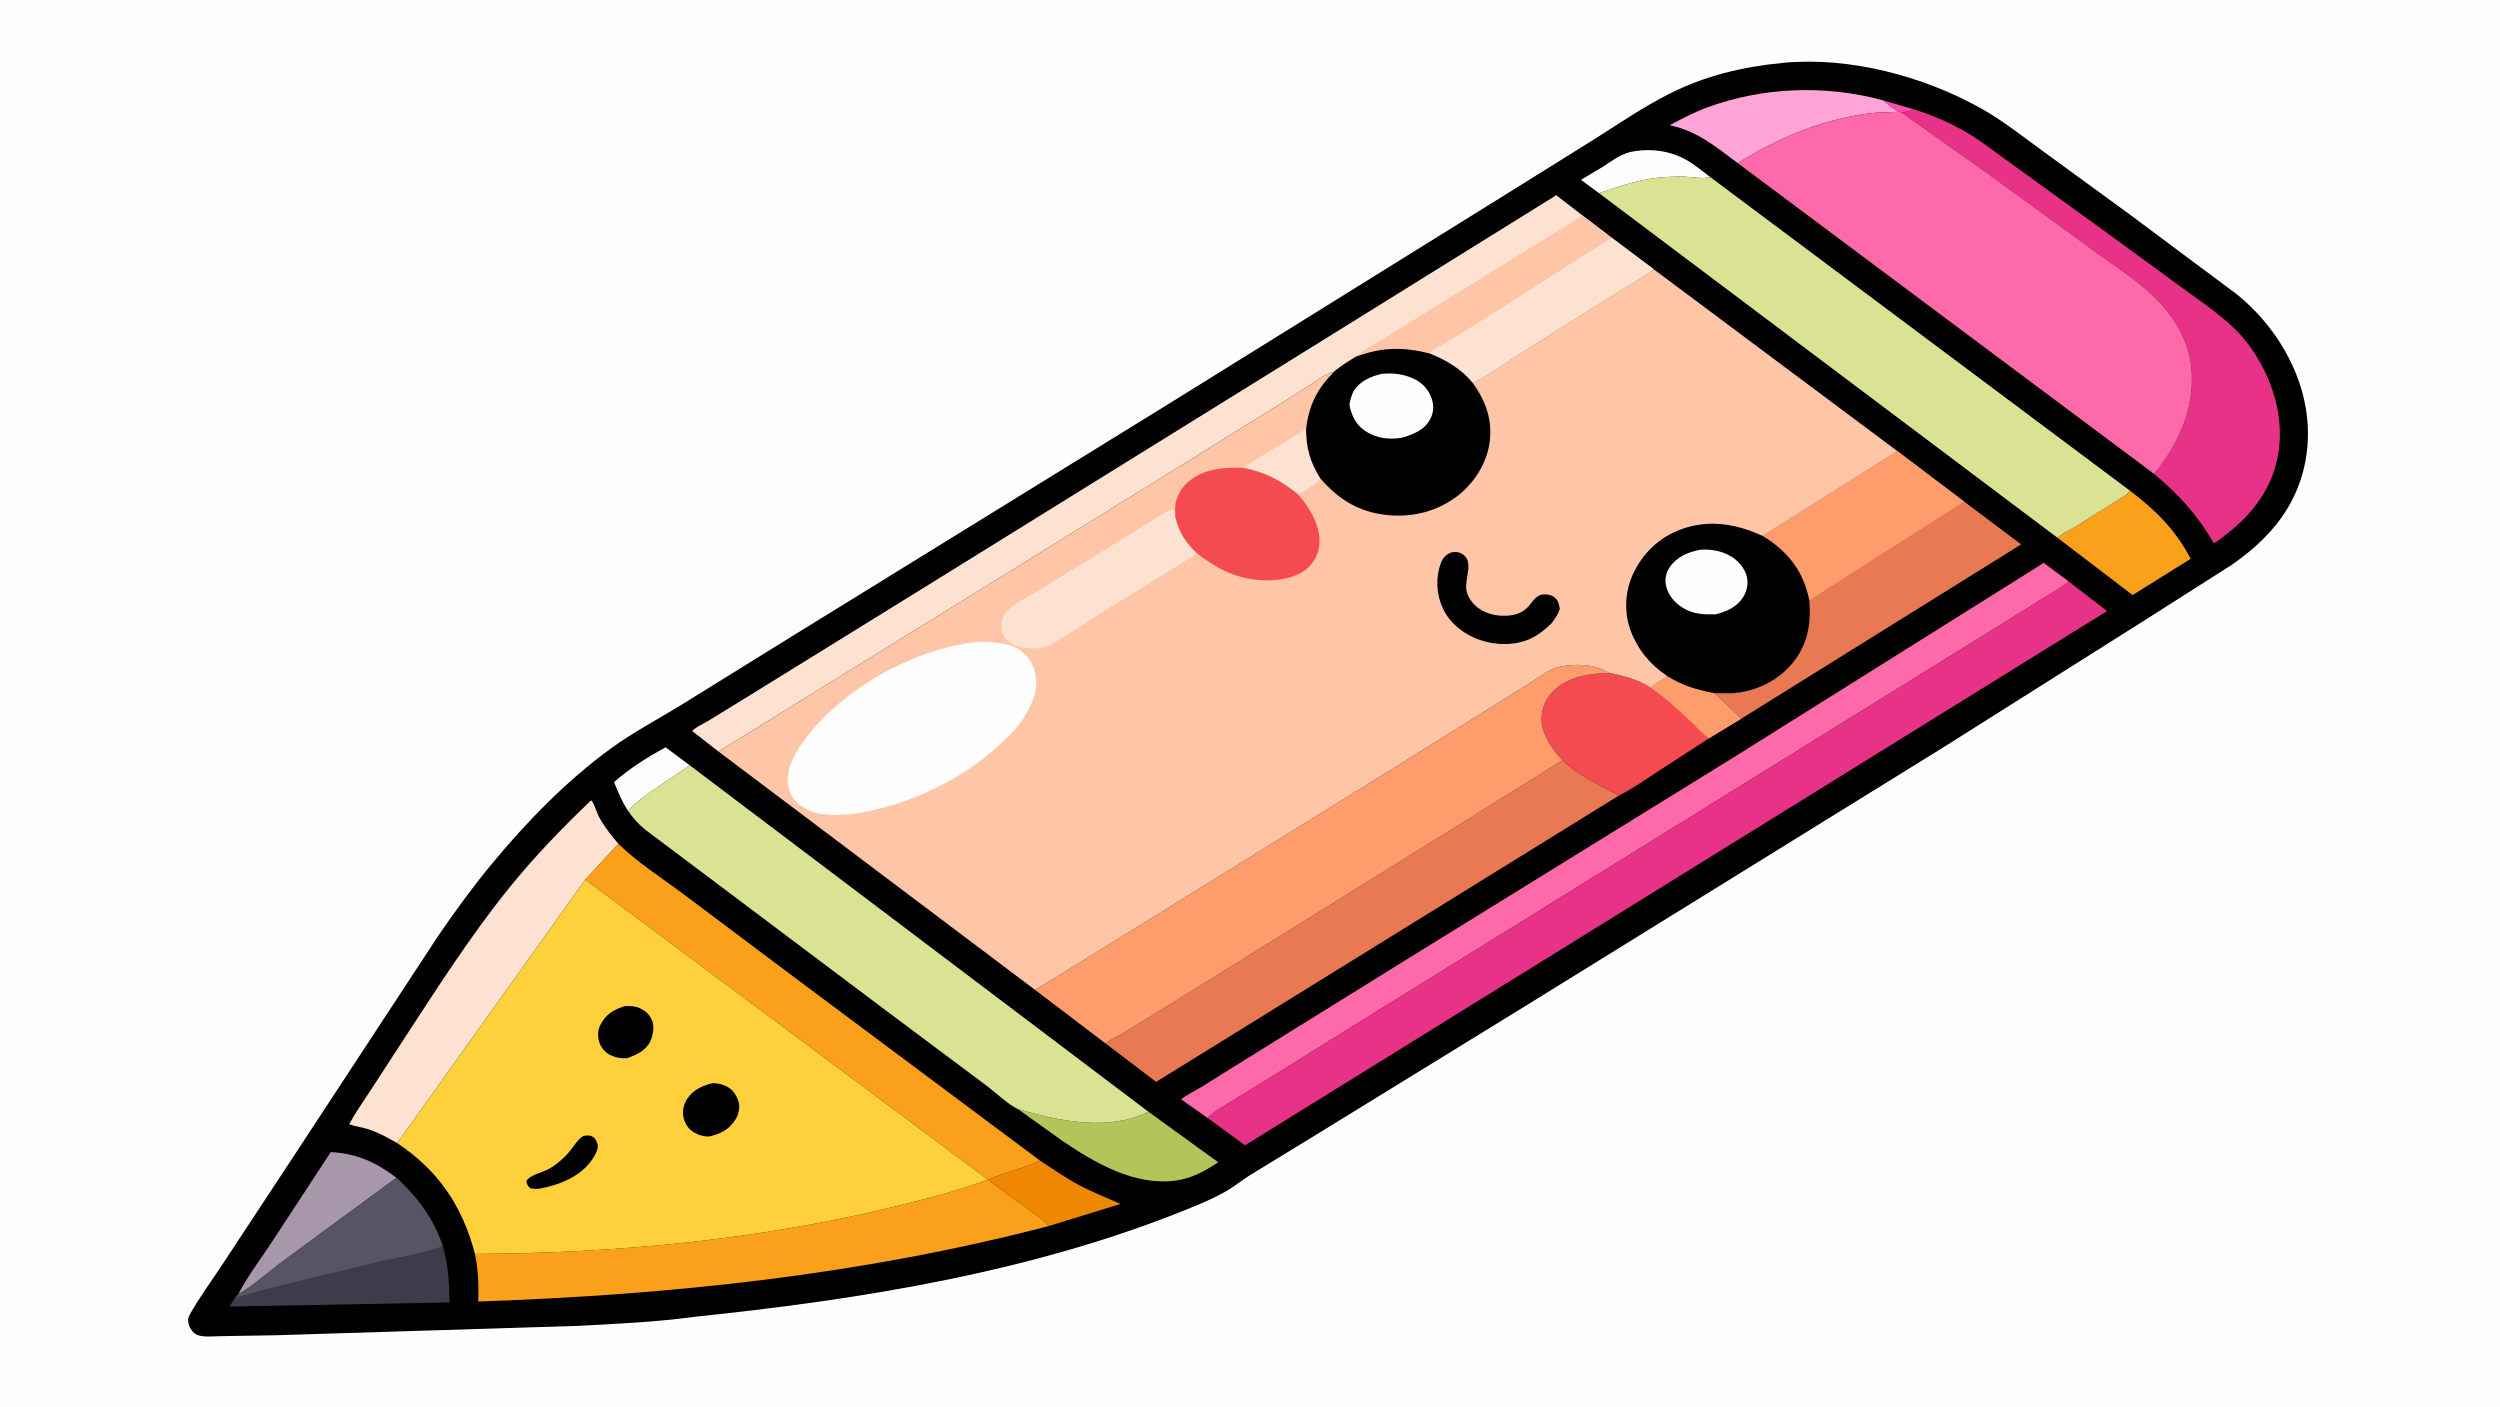
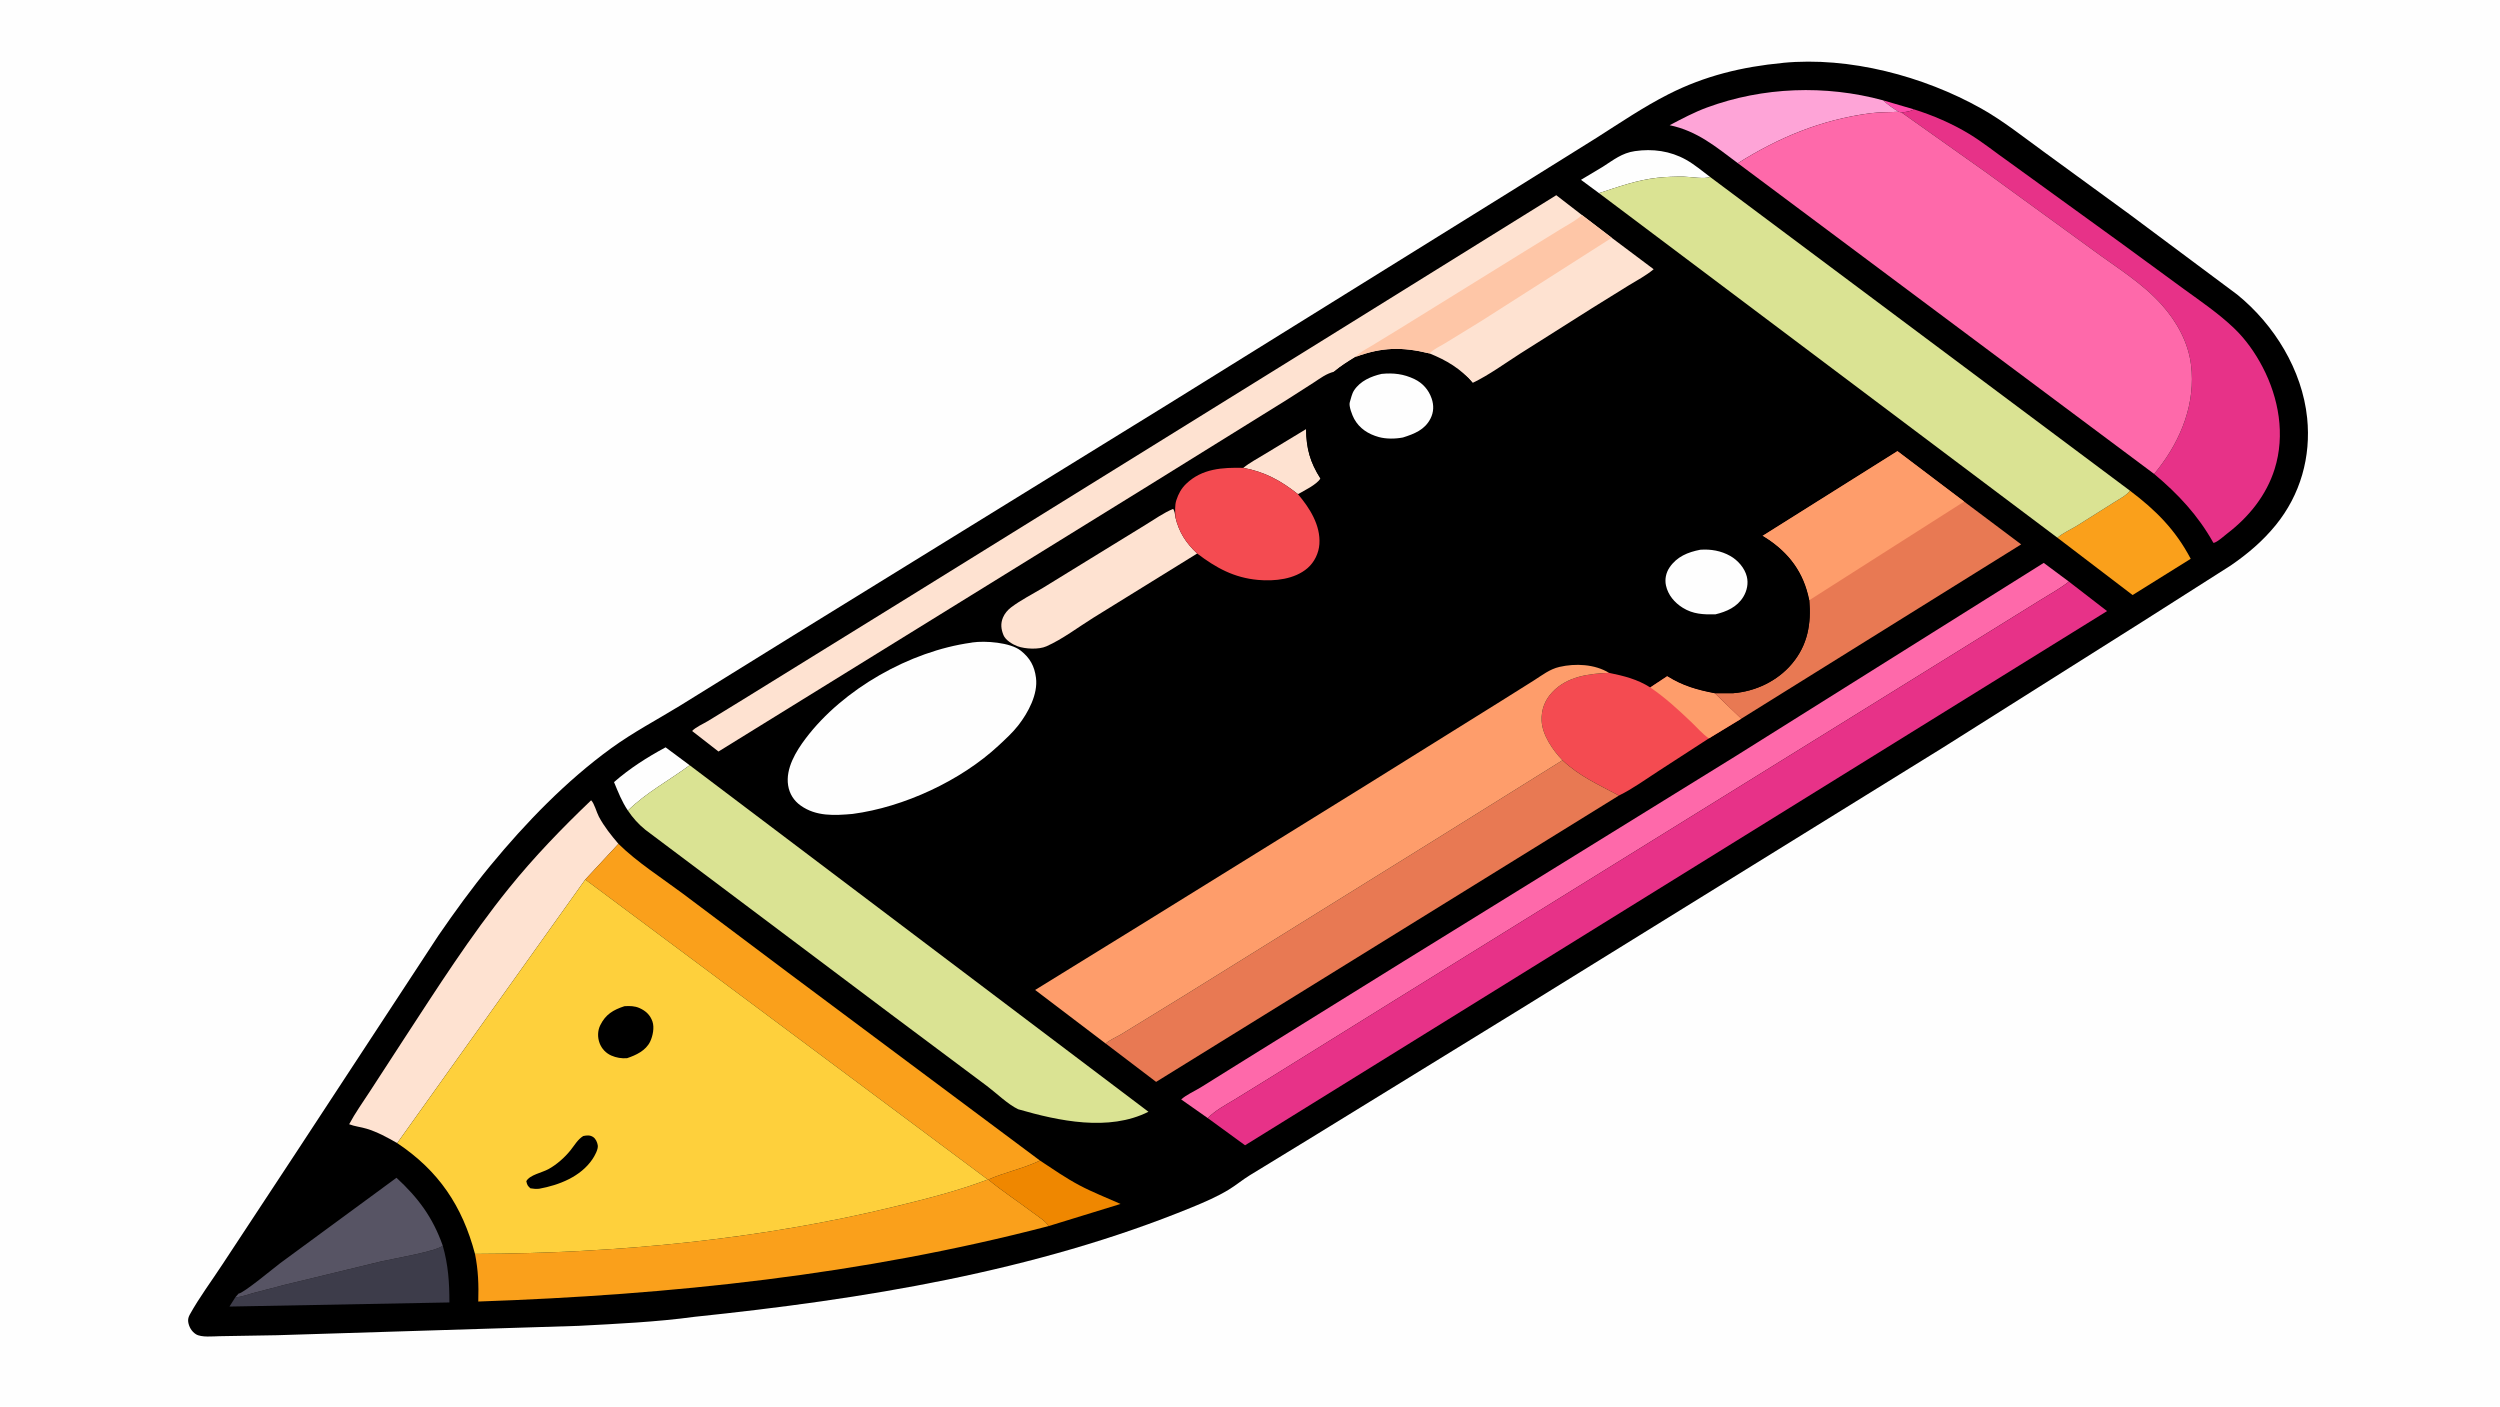
<svg xmlns="http://www.w3.org/2000/svg" version="1.1" style="display: block;" viewBox="0 0 2048 1152" width="1820" height="1024">
  <path transform="translate(0,0)" fill="rgb(254,254,254)" d="M -0 -0 L 2048 0 L 2048 1152 L -0 1152 L -0 -0 z" />
  <path transform="translate(0,0)" fill="rgb(0,0,0)" d="M 1460.33 51.407 L 1460.53 51.353 C 1515.02 46.078 1575.68 62.197 1622.97 88.702 C 1640.95 98.781 1657.68 112.19 1674.37 124.279 L 1744.32 175.283 L 1832.71 241.171 C 1863.08 265.797 1885.98 302.98 1890.02 342.28 C 1893.29 374.125 1884.51 405.184 1864.28 430.035 C 1853.62 443.122 1841.33 453.546 1827.45 463.087 L 1755 509.194 L 1591.36 612.471 L 1246.13 826.111 L 1073.67 932.19 L 1023.76 962.684 C 1017.78 966.368 1012.42 970.899 1006.43 974.523 C 997.039 980.201 986.829 984.605 976.699 988.768 C 848.151 1041.59 706.481 1064.28 568.929 1078.6 C 537.754 1082.85 505.304 1084.34 473.882 1086 L 226.994 1093.67 L 179.887 1094.47 C 174.653 1094.54 164.96 1095.66 160.5 1092.86 C 156.981 1090.64 154.791 1086.82 154.18 1082.77 C 153.859 1080.65 154.432 1078.65 155.454 1076.8 C 163.268 1062.66 173.503 1049.01 182.36 1035.44 L 242.441 944.221 L 359.115 766.292 C 372.656 746.598 386.589 727.33 401.805 708.88 C 430.821 673.697 463.775 639.611 500.787 612.739 C 518.593 599.812 538.251 589.45 557.02 577.977 L 649.968 520.381 L 957.432 330.685 L 1236.46 157.306 L 1307.62 112.918 C 1327.04 100.588 1346.29 87.475 1366.81 77.058 C 1396.64 61.924 1427.14 54.57 1460.33 51.407 z" />
  <path transform="translate(0,0)" fill="rgb(255,76,170)" d="M 1542.6 82.041 L 1567.87 89.428 C 1564.7 91.264 1561.31 91.529 1557.74 92.004 L 1555.31 91.433 C 1550.77 88.576 1546.52 85.716 1542.6 82.041 z" />
  <path transform="translate(0,0)" fill="rgb(254,254,254)" d="M 514.372 663.868 C 509.506 656.741 506.281 648.487 503.007 640.554 C 515.929 629.27 530.165 620.193 545.248 612.077 L 564.975 626.735 C 548.066 639.267 529.5 649.024 514.372 663.868 z" />
  <path transform="translate(0,0)" fill="rgb(254,254,254)" d="M 1309.88 158.072 L 1295.15 147.168 L 1313 136.493 C 1321.8 130.87 1328.64 125.212 1339.3 123.657 C 1353.84 121.537 1368.25 123.481 1381.19 130.712 C 1388.05 134.548 1394.53 140.035 1400.83 144.757 C 1397.18 146.861 1383.93 144.587 1379.13 144.544 C 1372.09 144.482 1364.89 144.708 1357.89 145.479 C 1340.97 147.344 1325.91 152.849 1309.88 158.072 z" />
  <path transform="translate(0,0)" fill="rgb(239,135,0)" d="M 851.943 950.598 C 862.525 957.579 873.044 964.889 884.247 970.837 C 895.239 976.675 906.647 981.049 917.963 986.129 L 859.024 1004.27 C 856.606 1000.18 850.327 996.386 846.518 993.503 C 834.401 984.33 821.227 975.811 809.569 966.145 C 823.294 960.134 838.447 957.082 851.943 950.598 z" />
-   <path transform="translate(0,0)" fill="rgb(168,151,170)" d="M 195.447 1059.55 C 202.795 1045.31 213.11 1031.85 221.945 1018.48 L 270.976 943.619 C 292.756 944.973 307.569 951.736 324.791 964.692 L 229.505 1034.67 C 224.701 1038.27 199.258 1059.48 195.447 1059.55 z" />
-   <path transform="translate(0,0)" fill="rgb(179,196,91)" d="M 834.103 908.563 C 867.318 918.178 908.408 926.954 940.811 910.614 L 997.977 951.959 C 987.093 959.284 975.885 965.385 962.638 967.055 C 928.959 971.301 896.954 952.466 870.204 934.396 L 834.103 908.563 z" />
  <path transform="translate(0,0)" fill="rgb(61,60,74)" d="M 362.69 1020.27 C 367.198 1036 368.179 1050.59 368.15 1066.83 L 187.968 1070.2 L 192.839 1062.52 L 193.723 1062.52 C 198.086 1062.22 203.219 1060.24 207.5 1059.1 L 233.444 1052.32 L 312.994 1033.04 C 321.833 1031.04 358.272 1024.82 362.69 1020.27 z" />
  <path transform="translate(0,0)" fill="rgb(250,160,27)" d="M 1744.89 401.851 C 1766.06 417.83 1782.18 433.908 1794.63 457.628 L 1747.02 487.322 L 1685.42 440.35 C 1689.85 436.562 1696.51 433.535 1701.56 430.468 L 1732.05 411.252 C 1736.2 408.589 1741.92 405.799 1744.89 401.851 z" />
  <path transform="translate(0,0)" fill="rgb(254,164,215)" d="M 1423.63 133.55 C 1405.51 120.031 1390.51 107.21 1367.78 102.428 C 1377.74 97.19 1387.79 91.837 1398.36 87.934 C 1444.2 71.01 1495.51 69.245 1542.6 82.041 C 1546.52 85.716 1550.77 88.576 1555.31 91.433 C 1547.62 91.87 1539.64 91.643 1532.02 92.647 C 1492.35 97.868 1457.19 112.401 1423.63 133.55 z" />
  <path transform="translate(0,0)" fill="rgb(87,84,100)" d="M 324.791 964.692 C 342.636 981.143 354.535 997.145 362.69 1020.27 C 358.272 1024.82 321.833 1031.04 312.994 1033.04 L 233.444 1052.32 L 207.5 1059.1 C 203.219 1060.24 198.086 1062.22 193.723 1062.52 L 192.839 1062.52 L 195.447 1059.55 C 199.258 1059.48 224.701 1038.27 229.505 1034.67 L 324.791 964.692 z" />
  <path transform="translate(0,0)" fill="rgb(244,75,81)" d="M 1318.13 551.058 C 1330.35 553.586 1341.24 556.245 1351.9 563.018 L 1365.91 553.744 C 1378.58 561.704 1390.17 564.903 1404.66 567.746 L 1426.41 588.635 L 1399.9 604.744 L 1358.84 631.358 C 1348.36 638.096 1337.4 646.151 1326.2 651.571 C 1309.5 642.606 1294.1 635.926 1279.97 622.673 C 1272.15 614.596 1263.43 601.967 1262.91 590.376 C 1262.5 581.366 1265.46 573.448 1271.64 566.883 C 1283.8 553.973 1301.43 551.702 1318.13 551.058 z" />
  <path transform="translate(0,0)" fill="rgb(254,157,107)" d="M 1365.91 553.744 C 1378.58 561.704 1390.17 564.903 1404.66 567.746 L 1426.41 588.635 L 1399.9 604.744 C 1394.69 601.14 1389.97 595.6 1385.32 591.188 C 1374.55 580.964 1364.21 571.412 1351.9 563.018 L 1365.91 553.744 z" />
  <path transform="translate(0,0)" fill="rgb(254,226,209)" d="M 325.393 936.297 C 317.434 931.685 309.105 927.163 300.269 924.486 C 295.607 923.073 290.532 922.614 286.03 920.842 C 290.993 911.54 297.233 902.838 302.972 894 L 330.384 851.824 C 357.911 809.699 385.268 766.66 416.909 727.467 C 437.675 701.744 460.389 678.271 484.253 655.459 C 486.876 657.96 488.724 665.368 490.62 668.912 C 494.966 677.035 500.667 684.141 506.62 691.127 L 479.449 720.388 L 325.393 936.297 z" />
  <path transform="translate(0,0)" fill="rgb(231,50,136)" d="M 1567.87 89.428 C 1583.37 94.305 1599.15 101.078 1613.07 109.522 C 1624.44 116.42 1635.01 125.023 1645.92 132.651 L 1738.87 199.943 L 1789.04 236.663 C 1802.85 246.671 1817.61 256.776 1829.99 268.574 C 1839.58 277.713 1847.41 288.84 1853.53 300.553 C 1866.84 326.045 1872.13 356.182 1863.39 384.083 C 1856.63 405.645 1842.24 423.401 1824.45 437 C 1821.62 439.166 1817.8 442.795 1814.59 444.212 C 1813.92 444.507 1813.84 444.481 1813.22 444.559 C 1800.63 422.012 1784.37 404.629 1764.67 388.106 L 1767.87 384.129 C 1786.87 359.901 1798.78 329.848 1794.9 298.742 C 1792.58 280.17 1783.18 263.282 1770.86 249.5 C 1754.94 231.708 1733.68 218.833 1714.56 204.724 L 1626.49 140.708 L 1557.74 92.004 C 1561.31 91.529 1564.7 91.264 1567.87 89.428 z" />
  <path transform="translate(0,0)" fill="rgb(232,121,83)" d="M 1554.39 369.451 L 1609 410.747 L 1655.74 445.819 L 1426.41 588.635 L 1404.66 567.746 L 1419.71 567.728 C 1438.14 566.299 1456.21 557.684 1468.11 543.411 C 1480.88 528.101 1483.84 510.797 1482.15 491.56 L 1481.16 487.188 C 1475.74 465.421 1462.73 450.177 1443.9 438.866 L 1554.39 369.451 z" />
  <path transform="translate(0,0)" fill="rgb(254,157,107)" d="M 1554.39 369.451 L 1609 410.747 L 1482.15 491.56 L 1481.16 487.188 C 1475.74 465.421 1462.73 450.177 1443.9 438.866 L 1554.39 369.451 z" />
  <path transform="translate(0,0)" fill="rgb(254,105,170)" d="M 989.407 915.811 L 967.632 900.522 C 971.98 896.58 978.568 893.778 983.653 890.634 L 1020.35 867.755 L 1149.55 787.548 L 1422.38 618.941 L 1674.21 460.975 L 1694.84 476.309 C 1687.77 481.934 1679.65 486.289 1672 491.08 L 1628.76 517.9 L 1518.49 586.274 L 1143.59 818.559 L 1039.5 883.247 L 1011.68 900.416 C 1004.38 904.77 995.278 909.704 989.407 915.811 z" />
  <path transform="translate(0,0)" fill="rgb(232,121,83)" d="M 1279.97 622.673 C 1294.1 635.926 1309.5 642.606 1326.2 651.571 L 947.088 886.14 L 905.88 854.8 C 907.286 852.695 915.669 848.844 918.383 847.189 L 969.707 815.69 L 1175.37 687.912 L 1279.97 622.673 z" />
  <path transform="translate(0,0)" fill="rgb(218,227,147)" d="M 564.975 626.735 L 940.811 910.614 C 908.408 926.954 867.318 918.178 834.103 908.563 C 825.449 904.46 816.075 895.136 808.206 889.286 L 730.013 830.852 L 596.622 730.638 L 528.633 679.586 C 522.858 674.856 518.535 670.039 514.372 663.868 C 529.5 649.024 548.066 639.267 564.975 626.735 z" />
  <path transform="translate(0,0)" fill="rgb(218,227,147)" d="M 1400.83 144.757 L 1744.89 401.851 C 1741.92 405.799 1736.2 408.589 1732.05 411.252 L 1701.56 430.468 C 1696.51 433.535 1689.85 436.562 1685.42 440.35 L 1309.88 158.072 C 1325.91 152.849 1340.97 147.344 1357.89 145.479 C 1364.89 144.708 1372.09 144.482 1379.13 144.544 C 1383.93 144.587 1397.18 146.861 1400.83 144.757 z" />
  <path transform="translate(0,0)" fill="rgb(231,50,136)" d="M 1694.84 476.309 L 1726.11 500.46 L 1019.95 938.079 L 989.407 915.811 C 995.278 909.704 1004.38 904.77 1011.68 900.416 L 1039.5 883.247 L 1143.59 818.559 L 1518.49 586.274 L 1628.76 517.9 L 1672 491.08 C 1679.65 486.289 1687.77 481.934 1694.84 476.309 z" />
  <path transform="translate(0,0)" fill="rgb(254,157,107)" d="M 847.985 810.832 L 933.95 757.806 L 1120.12 642.454 L 1229 574.584 L 1256.7 557.188 C 1263.41 552.924 1269.52 548.045 1277.43 546.208 C 1290.55 543.159 1306.39 543.894 1318.13 551.058 C 1301.43 551.702 1283.8 553.973 1271.64 566.883 C 1265.46 573.448 1262.5 581.366 1262.91 590.376 C 1263.43 601.967 1272.15 614.596 1279.97 622.673 L 1175.37 687.912 L 969.707 815.69 L 918.383 847.189 C 915.669 848.844 907.286 852.695 905.88 854.8 L 847.985 810.832 z" />
  <path transform="translate(0,0)" fill="rgb(254,226,209)" d="M 588.586 615.511 L 566.961 598.685 C 570.078 595.423 575.954 592.928 579.89 590.556 L 608.766 572.856 L 746 487.997 L 1074.44 284.334 L 1274.89 159.771 L 1296.07 176.131 L 1320.34 194.663 L 1354.68 220.427 C 1348.49 225.573 1341.14 229.492 1334.27 233.646 L 1304.21 252.287 L 1245.31 289.547 C 1232.73 297.599 1219.85 307.069 1206.39 313.519 C 1197 302.036 1184.56 294.785 1171 289.371 C 1148.83 283.914 1131.96 284.171 1110.59 292.185 C 1104.47 295.994 1098.41 299.682 1092.89 304.348 C 1086.35 306.044 1081.9 309.532 1076.38 313.142 L 1054.47 327.174 L 941.068 397.591 L 588.586 615.511 z" />
  <path transform="translate(0,0)" fill="rgb(254,198,167)" d="M 1296.07 176.131 L 1320.34 194.663 L 1213.12 263.062 L 1183.77 281.061 C 1179.69 283.561 1174.35 285.981 1171 289.371 C 1148.83 283.914 1131.96 284.171 1110.59 292.185 C 1113.55 288.638 1118.9 285.986 1122.9 283.578 L 1145.3 269.912 L 1249.36 205.509 L 1278.41 187.613 C 1284.41 183.949 1290.66 180.658 1296.07 176.131 z" />
-   <path transform="translate(0,0)" fill="rgb(254,226,209)" d="M 1320.34 194.663 L 1354.68 220.427 C 1348.49 225.573 1341.14 229.492 1334.27 233.646 L 1304.21 252.287 L 1245.31 289.547 C 1232.73 297.599 1219.85 307.069 1206.39 313.519 C 1197 302.036 1184.56 294.785 1171 289.371 C 1174.35 285.981 1179.69 283.561 1183.77 281.061 L 1213.12 263.062 L 1320.34 194.663 z" />
  <path transform="translate(0,0)" fill="rgb(250,160,27)" d="M 506.62 691.127 C 522.112 706.334 541.751 718.791 559.163 731.768 L 645.305 796.43 L 851.943 950.598 C 838.447 957.082 823.294 960.134 809.569 966.145 C 821.227 975.811 834.401 984.33 846.518 993.503 C 850.327 996.386 856.606 1000.18 859.024 1004.27 C 706.039 1044.21 549.514 1060.65 391.801 1066.07 C 392.195 1052.56 391.815 1040.36 389.106 1027.05 C 504.334 1026.66 621.955 1015.44 734 988.039 C 759.158 981.887 784.944 975.351 809.178 966.13 L 479.449 720.388 L 506.62 691.127 z" />
  <path transform="translate(0,0)" fill="rgb(254,105,170)" d="M 1555.31 91.433 L 1557.74 92.004 L 1626.49 140.708 L 1714.56 204.724 C 1733.68 218.833 1754.94 231.708 1770.86 249.5 C 1783.18 263.282 1792.58 280.17 1794.9 298.742 C 1798.78 329.848 1786.87 359.901 1767.87 384.129 L 1764.67 388.106 L 1423.63 133.55 C 1457.19 112.401 1492.35 97.868 1532.02 92.647 C 1539.64 91.643 1547.62 91.87 1555.31 91.433 z" />
  <path transform="translate(0,0)" fill="rgb(254,208,60)" d="M 479.449 720.388 L 809.178 966.13 C 784.944 975.351 759.158 981.887 734 988.039 C 621.955 1015.44 504.334 1026.66 389.106 1027.05 C 378.746 987.84 359.32 958.92 325.393 936.297 L 479.449 720.388 z" />
  <path transform="translate(0,0)" fill="rgb(0,0,0)" d="M 477.769 930.5 C 480.594 929.91 483.209 929.598 485.776 931.229 C 488.013 932.651 489.248 935.509 489.687 938.057 C 490.246 941.3 487.124 946.811 485.362 949.428 C 475.683 963.799 458.021 970.694 441.71 973.68 C 439.177 973.947 437.008 973.736 434.5 973.329 C 432.088 971.092 431.919 970.708 431.15 967.5 C 433.918 962.28 443.908 960.589 449.37 957.571 C 456.03 953.891 462.491 948.199 467.291 942.254 C 470.625 938.124 473.169 933.362 477.769 930.5 z" />
  <path transform="translate(0,0)" fill="rgb(0,0,0)" d="M 511.545 824.136 C 515.85 823.869 519.925 823.888 523.937 825.693 C 529.01 827.975 532.644 831.319 534.49 836.682 C 536.181 841.595 534.799 848.537 532.6 853.136 C 529.073 860.509 521.004 864.287 513.698 866.717 C 509.328 867.105 504.797 866.335 500.784 864.57 C 496.316 862.604 492.904 858.955 491.185 854.379 C 489.431 849.715 489.515 844.266 491.707 839.782 C 496.12 830.752 502.396 827.171 511.545 824.136 z" />
-   <path transform="translate(0,0)" fill="rgb(0,0,0)" d="M 583.937 887.155 L 587.053 887.406 C 592.173 887.978 597.756 890.32 600.988 894.5 C 603.922 898.295 606.204 903.553 605.452 908.422 L 605.257 909.5 C 604.786 912.214 604.111 914.365 602.643 916.735 C 597.39 925.219 590.335 928.754 580.887 930.876 C 576.725 930.994 572.282 929.749 568.705 927.651 C 564.313 925.074 561.342 920.876 560.092 915.989 C 558.711 910.587 559.784 905.068 562.717 900.359 C 567.44 892.775 575.587 889.061 583.937 887.155 z" />
-   <path transform="translate(0,0)" fill="rgb(254,198,167)" d="M 1354.68 220.427 L 1554.39 369.451 L 1443.9 438.866 C 1462.73 450.177 1475.74 465.421 1481.16 487.188 L 1482.15 491.56 C 1483.84 510.797 1480.88 528.101 1468.11 543.411 C 1456.21 557.684 1438.14 566.299 1419.71 567.728 L 1404.66 567.746 C 1390.17 564.903 1378.58 561.704 1365.91 553.744 L 1351.9 563.018 C 1341.24 556.245 1330.35 553.586 1318.13 551.058 C 1306.39 543.894 1290.55 543.159 1277.43 546.208 C 1269.52 548.045 1263.41 552.924 1256.7 557.188 L 1229 574.584 L 1120.12 642.454 L 933.95 757.806 L 847.985 810.832 L 588.586 615.511 L 941.068 397.591 L 1054.47 327.174 L 1076.38 313.142 C 1081.9 309.532 1086.35 306.044 1092.89 304.348 C 1098.41 299.682 1104.47 295.994 1110.59 292.185 C 1131.96 284.171 1148.83 283.914 1171 289.371 C 1184.56 294.785 1197 302.036 1206.39 313.519 C 1219.85 307.069 1232.73 297.599 1245.31 289.547 L 1304.21 252.287 L 1334.27 233.646 C 1341.14 229.492 1348.49 225.573 1354.68 220.427 z" />
  <path transform="translate(0,0)" fill="rgb(254,226,209)" d="M 1018.55 383.134 C 1023.66 378.865 1030.14 375.581 1035.83 372.036 L 1069.94 351.384 C 1070.12 367.17 1073.18 378.445 1081.74 391.867 C 1078.4 396.974 1068.69 401.605 1063.28 404.682 C 1049.28 393.592 1036.24 386.443 1018.55 383.134 z" />
  <path transform="translate(0,0)" fill="rgb(0,0,0)" d="M 1188.49 452.5 L 1189.12 452.359 C 1192.46 451.676 1195.86 452.125 1198.67 454.192 C 1207.62 460.777 1199.43 474.189 1201.39 483.938 C 1202.55 489.689 1207.02 495.306 1211.8 498.523 C 1217.33 502.24 1223.93 504.058 1230.54 504.277 C 1237.91 504.52 1245.03 503.314 1250.64 498.137 C 1254.65 494.443 1257.55 487.782 1263.38 486.935 C 1266.81 486.438 1270.42 486.983 1273.24 489.067 C 1276.5 491.478 1277.14 494.766 1277.77 498.5 C 1276.45 503.281 1273.86 506.662 1270.95 510.561 C 1265.97 515.34 1260.81 519.597 1254.58 522.674 C 1242.15 528.81 1225.92 528.675 1212.92 524.318 C 1199.98 519.977 1188.19 511.162 1182.19 498.675 C 1176.7 487.272 1175.89 473.492 1180.22 461.547 C 1181.9 456.926 1184.07 454.593 1188.49 452.5 z" />
  <path transform="translate(0,0)" fill="rgb(254,226,209)" d="M 980.722 453.303 L 895.607 505.957 C 883.224 513.657 870.503 523.429 857.214 529.328 C 850.953 532.107 839.864 531.571 833.544 529.255 C 829.587 527.804 823.753 524.32 822.068 520.192 C 820.043 515.234 819.545 510.734 821.645 505.723 C 822.999 502.493 825.496 499.531 828.275 497.431 C 836.281 491.379 845.783 486.591 854.402 481.432 L 892.917 457.74 L 938.652 429.638 C 945.819 425.288 953.25 419.929 961 416.774 C 962.406 418.395 962.511 421.476 962.864 423.563 C 965.803 435.859 971.52 444.687 980.722 453.303 z" />
  <path transform="translate(0,0)" fill="rgb(244,75,81)" d="M 962.864 423.563 C 962.732 419.009 962.224 413.941 963.677 409.573 C 965.421 404.331 967.652 400.113 971.681 396.219 C 984.701 383.637 1001.6 382.734 1018.55 383.134 C 1036.24 386.443 1049.28 393.592 1063.28 404.682 C 1072.85 415.934 1081.89 430.113 1080.85 445.562 C 1080.35 452.949 1076.81 460.34 1071.19 465.222 C 1060.54 474.472 1044.16 476.142 1030.63 474.936 C 1010.91 473.176 996.123 465.016 980.722 453.303 C 971.52 444.687 965.803 435.859 962.864 423.563 z" />
-   <path transform="translate(0,0)" fill="rgb(0,0,0)" d="M 1110.59 292.185 C 1131.96 284.171 1148.83 283.914 1171 289.371 C 1184.56 294.785 1197 302.036 1206.39 313.519 C 1217.46 328.618 1222.92 344.439 1220.12 363.337 C 1217.53 380.737 1206.36 397.273 1192.18 407.485 C 1174.24 420.406 1152.54 424.599 1130.86 421.075 C 1110.62 417.785 1094.92 407.299 1081.74 391.867 C 1073.18 378.445 1070.12 367.17 1069.94 351.384 C 1072.24 331.718 1078.98 318.342 1092.89 304.348 C 1098.41 299.682 1104.47 295.994 1110.59 292.185 z" />
+   <path transform="translate(0,0)" fill="rgb(0,0,0)" d="M 1110.59 292.185 C 1184.56 294.785 1197 302.036 1206.39 313.519 C 1217.46 328.618 1222.92 344.439 1220.12 363.337 C 1217.53 380.737 1206.36 397.273 1192.18 407.485 C 1174.24 420.406 1152.54 424.599 1130.86 421.075 C 1110.62 417.785 1094.92 407.299 1081.74 391.867 C 1073.18 378.445 1070.12 367.17 1069.94 351.384 C 1072.24 331.718 1078.98 318.342 1092.89 304.348 C 1098.41 299.682 1104.47 295.994 1110.59 292.185 z" />
  <path transform="translate(0,0)" fill="rgb(254,254,254)" d="M 1131.86 306.146 C 1141.51 305.203 1149.88 306.184 1158.72 310.423 C 1165.48 313.667 1170.34 319.166 1172.79 326.281 C 1174.71 331.868 1174.55 337.457 1171.88 342.723 C 1167.19 351.984 1158.61 355.291 1149.28 358.249 C 1143.08 359.443 1135.58 359.567 1129.5 357.881 C 1120.91 355.499 1113.69 350.925 1109.33 342.99 C 1107.77 340.151 1104.76 332.451 1105.74 329.392 C 1106.79 326.121 1107.37 322.514 1109.29 319.601 C 1114.35 311.908 1123.25 308.105 1131.86 306.146 z" />
  <path transform="translate(0,0)" fill="rgb(0,0,0)" d="M 1365.91 553.744 C 1351.97 544.593 1341.55 531.957 1335.74 516.255 C 1330.36 501.719 1331.16 484.342 1337.68 470.283 C 1345.65 453.128 1359.34 439.938 1377.18 433.453 C 1399.93 425.181 1422.43 428.913 1443.9 438.866 C 1462.73 450.177 1475.74 465.421 1481.16 487.188 L 1482.15 491.56 C 1483.84 510.797 1480.88 528.101 1468.11 543.411 C 1456.21 557.684 1438.14 566.299 1419.71 567.728 L 1404.66 567.746 C 1390.17 564.903 1378.58 561.704 1365.91 553.744 z" />
  <path transform="translate(0,0)" fill="rgb(254,254,254)" d="M 1392.86 450.208 C 1401.48 449.598 1409.84 451.015 1417.43 455.297 C 1423.66 458.814 1429.21 465.125 1430.98 472.142 C 1432.41 477.777 1431.15 483.805 1428.15 488.755 C 1423.05 497.186 1414.33 500.958 1405.21 503.144 C 1395.48 503.319 1387.05 503.061 1378.49 497.736 C 1371.79 493.566 1366.49 487.35 1364.77 479.531 C 1363.65 474.478 1364.76 469.069 1367.65 464.777 C 1373.71 455.812 1382.68 452.205 1392.86 450.208 z" />
  <path transform="translate(0,0)" fill="rgb(254,254,254)" d="M 795.58 526.356 L 796.63 526.146 C 807.127 524.636 827.59 526.1 836.171 532.854 C 843.821 538.875 847.449 545.594 848.679 555.107 C 850.417 568.556 842.302 583.583 834.337 593.872 C 829.606 599.984 823.741 605.302 818.099 610.563 C 787.187 639.386 740.32 661.1 698.442 666.631 C 683.545 667.923 668.654 668.819 655.922 659.784 C 650.305 655.797 646.716 650.113 645.637 643.288 C 643.442 629.404 652.082 615.284 660.055 604.738 C 690.644 564.28 745.408 533.323 795.58 526.356 z" />
</svg>